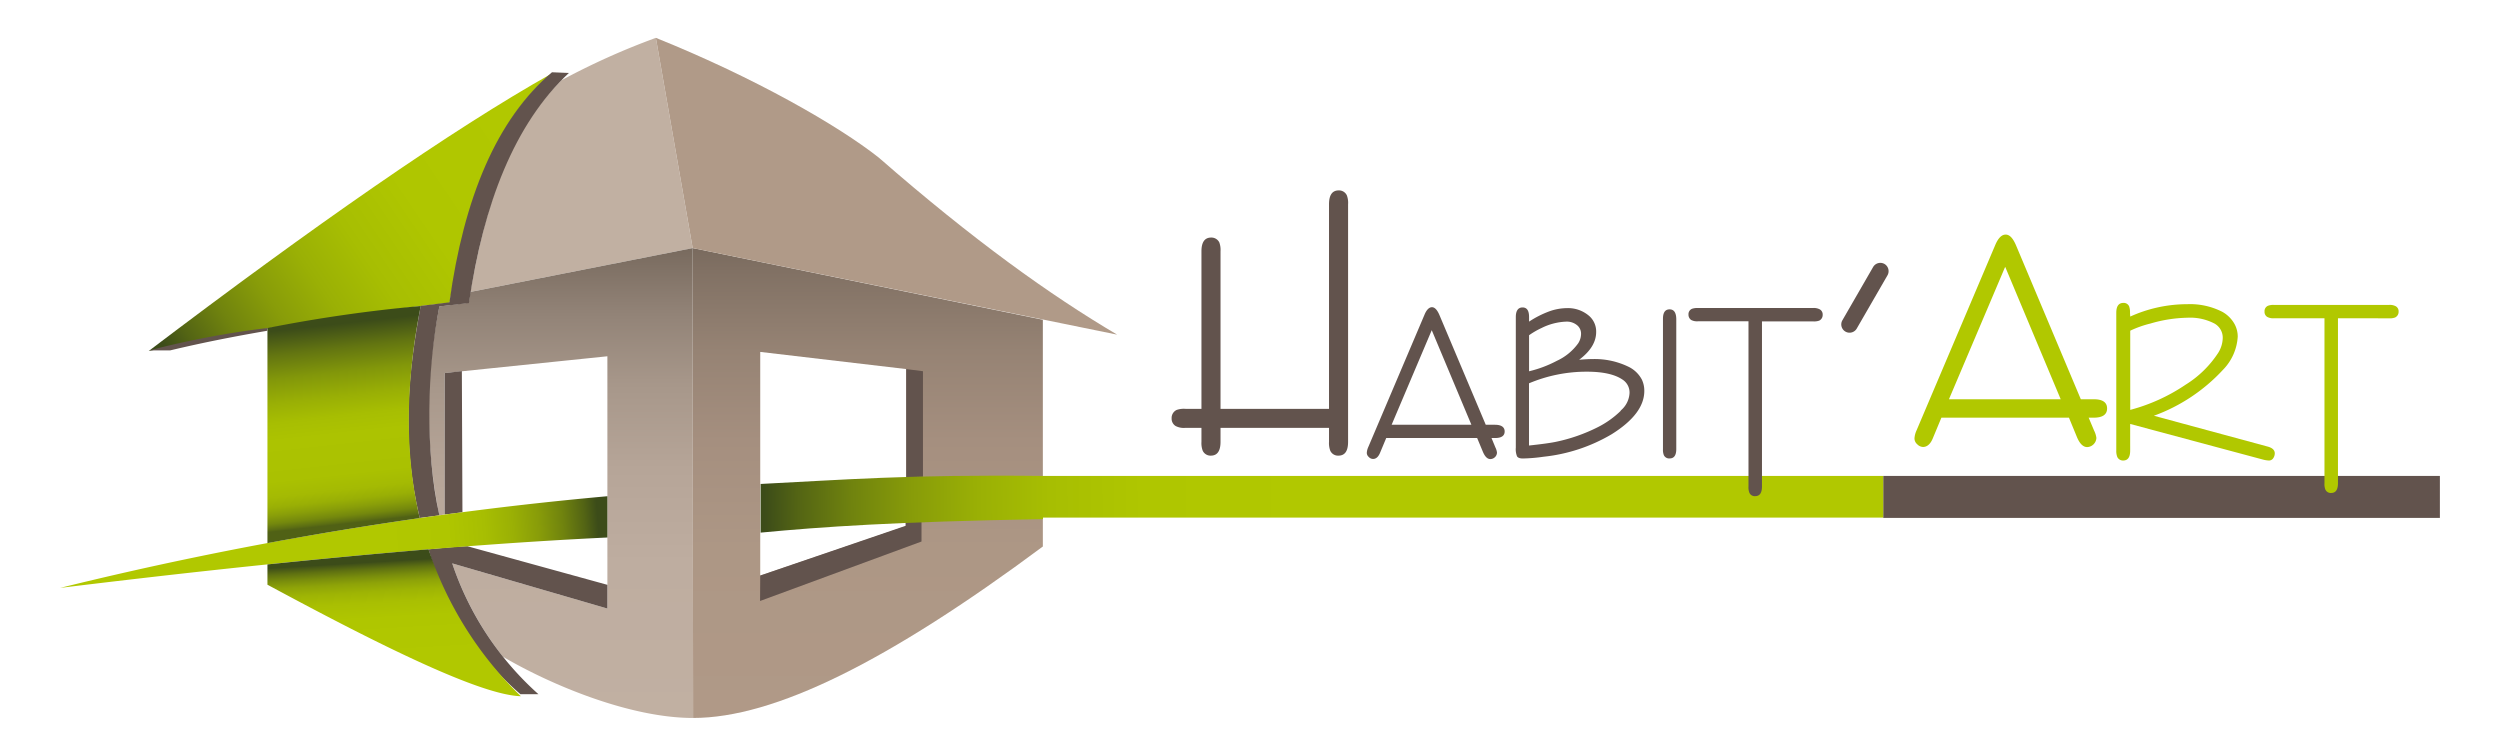
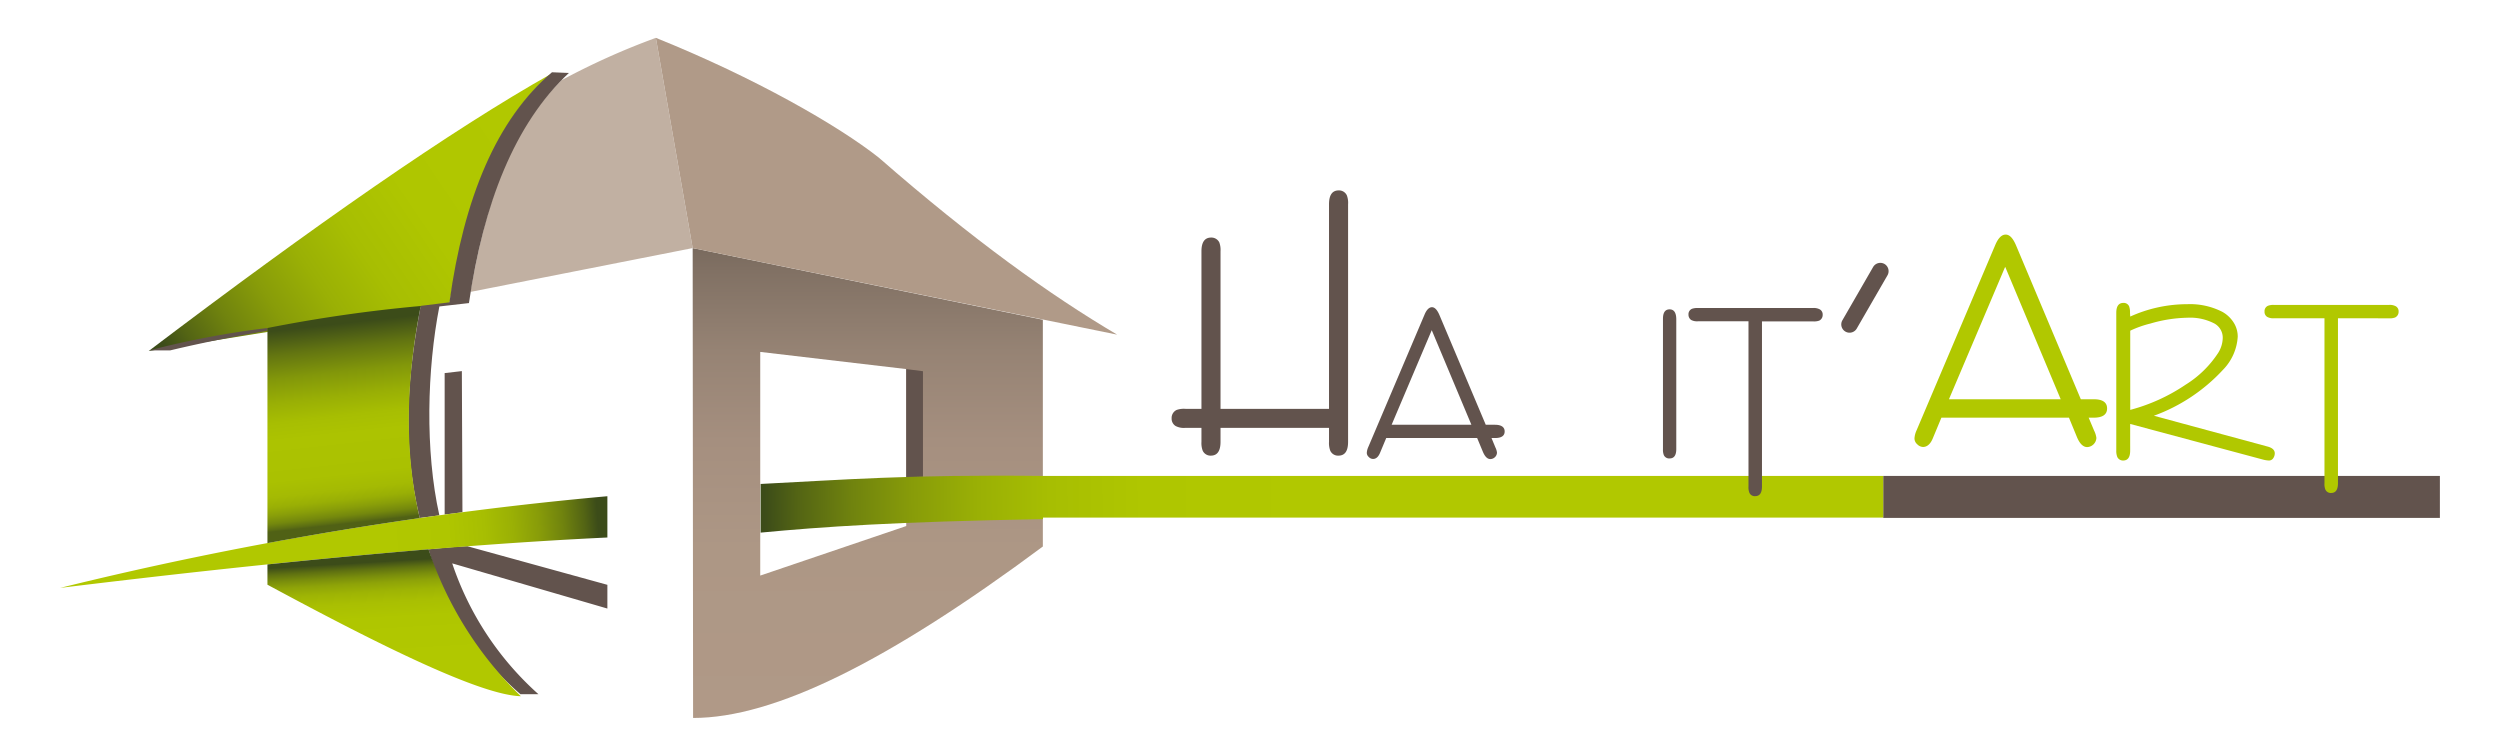
<svg xmlns="http://www.w3.org/2000/svg" xmlns:xlink="http://www.w3.org/1999/xlink" viewBox="0 0 430 130">
  <defs>
    <style>.cls-1{fill:url(#Dégradé_sans_nom_25);}.cls-2{fill:#c1b0a2;}.cls-3{fill:#b09a88;}.cls-4{fill:url(#Dégradé_sans_nom_21);}.cls-5{fill:#62534d;}.cls-6{fill:url(#Dégradé_sans_nom_13);}.cls-7{fill:url(#Dégradé_sans_nom_13-2);}.cls-8{fill:url(#Dégradé_sans_nom_13-3);}.cls-9{fill:#b1c800;}.cls-10{fill:url(#Dégradé_sans_nom_42);}.cls-11{fill:url(#Dégradé_sans_nom_27);}</style>
    <linearGradient id="Dégradé_sans_nom_25" x1="149.26" y1="42.67" x2="149.26" y2="123.49" gradientUnits="userSpaceOnUse">
      <stop offset="0" stop-color="#796a5e" />
      <stop offset="0.05" stop-color="#817164" />
      <stop offset="0.22" stop-color="#968374" />
      <stop offset="0.41" stop-color="#a58f7f" />
      <stop offset="0.64" stop-color="#ad9785" />
      <stop offset="1" stop-color="#b09987" />
    </linearGradient>
    <linearGradient id="Dégradé_sans_nom_21" x1="96.49" y1="42.67" x2="96.49" y2="123.49" gradientUnits="userSpaceOnUse">
      <stop offset="0" stop-color="#786a5e" />
      <stop offset="0.14" stop-color="#928377" />
      <stop offset="0.29" stop-color="#a7978a" />
      <stop offset="0.47" stop-color="#b6a598" />
      <stop offset="0.67" stop-color="#beada0" />
      <stop offset="1" stop-color="#c1b0a2" />
    </linearGradient>
    <linearGradient id="Dégradé_sans_nom_13" x1="33.55" y1="67.36" x2="92.89" y2="27.14" gradientUnits="userSpaceOnUse">
      <stop offset="0" stop-color="#3c4c19" />
      <stop offset="0.06" stop-color="#536414" />
      <stop offset="0.16" stop-color="#70830e" />
      <stop offset="0.27" stop-color="#889c09" />
      <stop offset="0.39" stop-color="#9ab005" />
      <stop offset="0.52" stop-color="#a7be02" />
      <stop offset="0.69" stop-color="#afc600" />
      <stop offset="1" stop-color="#b1c800" />
    </linearGradient>
    <linearGradient id="Dégradé_sans_nom_13-2" x1="102.83" y1="89.81" x2="65.43" y2="92.63" xlink:href="#Dégradé_sans_nom_13" />
    <linearGradient id="Dégradé_sans_nom_13-3" x1="131.47" y1="86.97" x2="225.97" y2="85.85" xlink:href="#Dégradé_sans_nom_13" />
    <linearGradient id="Dégradé_sans_nom_42" x1="57.25" y1="55.81" x2="61.05" y2="89.9" gradientUnits="userSpaceOnUse">
      <stop offset="0" stop-color="#3c4c19" />
      <stop offset="0.12" stop-color="#637511" />
      <stop offset="0.24" stop-color="#82970a" />
      <stop offset="0.36" stop-color="#99af05" />
      <stop offset="0.46" stop-color="#a7be02" />
      <stop offset="0.55" stop-color="#acc301" />
      <stop offset="0.75" stop-color="#aac101" />
      <stop offset="0.83" stop-color="#a4ba03" />
      <stop offset="0.88" stop-color="#99af05" />
      <stop offset="0.92" stop-color="#899e09" />
      <stop offset="0.96" stop-color="#74880d" />
      <stop offset="0.99" stop-color="#5b6d13" />
      <stop offset="1" stop-color="#506115" />
    </linearGradient>
    <linearGradient id="Dégradé_sans_nom_27" x1="66.95" y1="96.53" x2="67.96" y2="113.41" gradientUnits="userSpaceOnUse">
      <stop offset="0" stop-color="#3c4c19" />
      <stop offset="0.01" stop-color="#425218" />
      <stop offset="0.07" stop-color="#5f7111" />
      <stop offset="0.14" stop-color="#798d0c" />
      <stop offset="0.21" stop-color="#8ea308" />
      <stop offset="0.3" stop-color="#9eb404" />
      <stop offset="0.41" stop-color="#a9bf02" />
      <stop offset="0.57" stop-color="#afc600" />
      <stop offset="1" stop-color="#b1c800" />
    </linearGradient>
  </defs>
  <g id="Calque_3" data-name="Calque 3">
    <path class="cls-1" d="M119.14,42.67l.07,80.82c14,0,33.54-9.71,60.16-29.49V55Zm36.73,47.81L130.76,99V60.53l25.11,2.95Z" />
    <path class="cls-2" d="M112.81,6.51l6.33,36.16L80.91,50.21c2.46-13.68,5.87-26.62,15.64-36.39A123,123,0,0,1,112.81,6.51Z" />
    <path class="cls-3" d="M192.15,57.56c-11.52-6.8-24.75-16.27-41-30.45-6.93-5.48-21.23-13.71-38.34-20.6l6.33,36.16Z" />
-     <path class="cls-4" d="M75.57,52.71l5.06-.64.28-1.86,38.23-7.54.07,80.82c-10.76,0-24.26-5.58-32.7-10.53A53.31,53.31,0,0,1,77.78,96.9l26.69,7.77V61.28l-28,2.89V88.49l-.91.15A90.35,90.35,0,0,1,75.57,52.71Z" />
    <rect class="cls-5" x="323.91" y="81.86" width="95.75" height="7.22" />
-     <path class="cls-6" d="M25.58,60.37c28.25-21.41,52-38,69.47-47.81-9.74,7.83-14.8,22.18-17.72,39.51C61.77,53.75,44.64,56.44,25.58,60.37Z" />
+     <path class="cls-6" d="M25.58,60.37c28.25-21.41,52-38,69.47-47.81-9.74,7.83-14.8,22.18-17.72,39.51Z" />
    <path class="cls-5" d="M25.67,60.27h3.59c5.83-1.39,11.1-2.41,16.71-3.38v-.47A155.16,155.16,0,0,0,25.67,60.27Z" />
    <path class="cls-5" d="M97.85,12.55l-2.91-.12C85.43,20.5,79.8,34,77.3,52l-4.94.61C70.23,63.92,69,75.88,72.19,89.09l3.38-.45c-2.49-11.13-2.1-25.16,0-35.93l5.09-.58C83.16,35,88.51,21.27,97.85,12.55Z" />
    <polygon class="cls-5" points="79.54 88.11 76.48 88.5 76.48 64.17 79.44 63.83 79.54 88.11" />
    <path class="cls-5" d="M104.47,100.59v4.08L77.78,96.9a52.51,52.51,0,0,0,14.83,22.5h-3.1a51,51,0,0,1-15.8-24.92c2.57-.24,4.87-.46,6.67-.53Z" />
    <polygon class="cls-5" points="158.75 82.01 155.87 82.09 155.87 63.48 158.75 63.85 158.75 82.01" />
-     <polygon class="cls-5" points="130.76 98.99 130.73 103.37 158.5 93.14 158.5 89.77 155.76 89.77 155.76 90.44 130.76 98.99" />
    <path class="cls-7" d="M10.34,101.12a628.73,628.73,0,0,1,94.13-15.77v7.1C77.86,93.72,45.88,96.77,10.34,101.12Z" />
    <path class="cls-8" d="M323.91,81.86H179.37v0c-23.34-.27-34.62.69-48.54,1.38v8.37c10.53-1,23.09-1.88,48.57-2.32v-.26H323.91Z" />
    <path class="cls-9" d="M333.92,71.84l-1.48,3.56c-.41,1-1,1.48-1.69,1.48a1.49,1.49,0,0,1-1-.48,1.32,1.32,0,0,1-.46-1,3.92,3.92,0,0,1,.36-1.38l13.53-31.87c.51-1.2,1.1-1.8,1.8-1.8s1.29.66,1.84,2L357.9,68.67h2.21c1.54,0,2.31.53,2.31,1.58s-.77,1.59-2.31,1.59h-.86l.94,2.23a4,4,0,0,1,.39,1.25A1.66,1.66,0,0,1,359,76.9c-.69,0-1.28-.57-1.76-1.71l-1.38-3.35Zm1.3-3.17h19.22l-9.55-22.78Z" />
    <path class="cls-9" d="M366.4,54.45a23.76,23.76,0,0,1,9.81-2.13,12.2,12.2,0,0,1,6,1.3,5.37,5.37,0,0,1,2.16,2.17,4.53,4.53,0,0,1,.52,2.1,8.89,8.89,0,0,1-2.56,5.74,30.28,30.28,0,0,1-11.86,7.88L390,76.8q1.26.33,1.26,1.17a1.48,1.48,0,0,1-.23.79.88.88,0,0,1-.78.45,4.93,4.93,0,0,1-1.12-.19l-22.74-6.1V77.5c0,1.14-.4,1.71-1.21,1.71a1.08,1.08,0,0,1-1-.6A2.75,2.75,0,0,1,364,77.5V53.81c0-1.14.41-1.71,1.22-1.71a1,1,0,0,1,1,.62,3,3,0,0,1,.14,1.09Zm0,2.43V70.5a31.27,31.27,0,0,0,9.52-4.33,18,18,0,0,0,5.63-5.51,5,5,0,0,0,.76-2.5,2.78,2.78,0,0,0-1.42-2.51,9.09,9.09,0,0,0-4.71-1,23.88,23.88,0,0,0-6.31,1A17.94,17.94,0,0,0,366.4,56.88Z" />
    <path class="cls-5" d="M230.26,32.75c-1.11,0-1.67.79-1.67,2.39V70.32H209.93V43.22a3.75,3.75,0,0,0-.21-1.53,1.52,1.52,0,0,0-1.4-.83c-1.11,0-1.67.79-1.67,2.36v27.1h-2.74a3.83,3.83,0,0,0-1.53.19,1.52,1.52,0,0,0-.86,1.45,1.48,1.48,0,0,0,.68,1.31,3.05,3.05,0,0,0,1.71.32h2.74V76a3.7,3.7,0,0,0,.22,1.53,1.48,1.48,0,0,0,1.39.84c1.11,0,1.67-.79,1.67-2.37V73.59h18.66V76a3.7,3.7,0,0,0,.22,1.53,1.46,1.46,0,0,0,1.4.84c1.11,0,1.66-.79,1.66-2.37V35.14a3.62,3.62,0,0,0-.21-1.53A1.48,1.48,0,0,0,230.26,32.75Z" />
    <path class="cls-5" d="M257.13,73.06h-1.58l-7.94-18.81c-.39-.94-.83-1.41-1.31-1.41s-.93.43-1.28,1.28l-9.67,22.76a2.81,2.81,0,0,0-.26,1,.94.94,0,0,0,.34.72,1,1,0,0,0,.74.34c.5,0,.91-.35,1.2-1.06l1.06-2.54h15.64l1,2.4c.35.81.77,1.22,1.26,1.22a1.14,1.14,0,0,0,.81-.34,1.09,1.09,0,0,0,.34-.79,2.73,2.73,0,0,0-.28-.89l-.66-1.6h.61c1.1,0,1.65-.38,1.65-1.13S258.23,73.06,257.13,73.06Zm-17.77,0,6.9-16.27,6.82,16.27Z" />
-     <path class="cls-5" d="M280.2,63.13a13.35,13.35,0,0,0-6.31-1.37q-.87,0-2.28.12c2-1.5,2.93-3.09,2.93-4.78a3.56,3.56,0,0,0-1.17-2.73A5.57,5.57,0,0,0,269.43,53a9.11,9.11,0,0,0-3,.57A17,17,0,0,0,263,55.32v-.8c0-1.09-.37-1.64-1.12-1.64s-1.16.55-1.16,1.64V77a3.25,3.25,0,0,0,.21,1.49c.16.25.49.37,1,.37a27.85,27.85,0,0,0,3.55-.3,28.94,28.94,0,0,0,11.74-3.88q5.61-3.51,5.6-7.45a4.45,4.45,0,0,0-.42-1.94A5.11,5.11,0,0,0,280.2,63.13ZM263,57.66a13.88,13.88,0,0,1,2.16-1.25,10.37,10.37,0,0,1,4.22-1.09,2.77,2.77,0,0,1,1.93.66,1.86,1.86,0,0,1,.63,1.47,3,3,0,0,1-.5,1.61,9.34,9.34,0,0,1-3.66,3,20.21,20.21,0,0,1-4.78,1.8Zm15.77,13a15.85,15.85,0,0,1-3.92,2.8A29.17,29.17,0,0,1,267.58,76c-.81.17-2.34.39-4.59.63V65.93a25.46,25.46,0,0,1,9.95-2q4.11,0,6.1,1.34a2.64,2.64,0,0,1,1.24,2.34A4.18,4.18,0,0,1,278.76,70.61Z" />
    <path class="cls-5" d="M287.17,53.21q-1.14,0-1.14,1.62V77.28a2.45,2.45,0,0,0,.15,1,1,1,0,0,0,1,.57q1.14,0,1.14-1.62V54.83Q288.28,53.21,287.17,53.21Z" />
    <path class="cls-5" d="M313,53.21a2.15,2.15,0,0,0-1.19-.23H292.08a2.79,2.79,0,0,0-1.05.13,1,1,0,0,0-.61,1,1.08,1.08,0,0,0,.47.93,2.17,2.17,0,0,0,1.19.22h8.66V83.66a2.55,2.55,0,0,0,.15,1.08,1,1,0,0,0,1,.6q1.17,0,1.17-1.68V55.28h8.78a2.65,2.65,0,0,0,1.06-.13,1.07,1.07,0,0,0,.6-1A1,1,0,0,0,313,53.21Z" />
    <path class="cls-5" d="M324.13,45.4a1.44,1.44,0,0,0-1.95.52l-5.29,9.17a1.42,1.42,0,0,0,2.47,1.42l5.29-9.16A1.44,1.44,0,0,0,324.13,45.4Z" />
    <path class="cls-9" d="M402.13,54.74V83.12c0,1.11-.39,1.67-1.17,1.67a1,1,0,0,1-1-.6,2.49,2.49,0,0,1-.15-1.07V54.74h-8.66a2.11,2.11,0,0,1-1.18-.23,1,1,0,0,1-.47-.92,1,1,0,0,1,.6-1,2.53,2.53,0,0,1,1.05-.14h19.75a2.11,2.11,0,0,1,1.18.23,1,1,0,0,1,.48.93,1.07,1.07,0,0,1-.61,1,2.53,2.53,0,0,1-1.05.14Z" />
    <path class="cls-10" d="M72.2,89.11q-3.84-16.31.17-36.48A252.32,252.32,0,0,0,46,56.42v37Q59,91,72.2,89.11Z" />
    <path class="cls-11" d="M46,97.08v3.49c19.94,10.76,36.76,19,43.59,19.18A62.79,62.79,0,0,1,73.71,94.48Q60.42,95.59,46,97.08Z" />
  </g>
</svg>